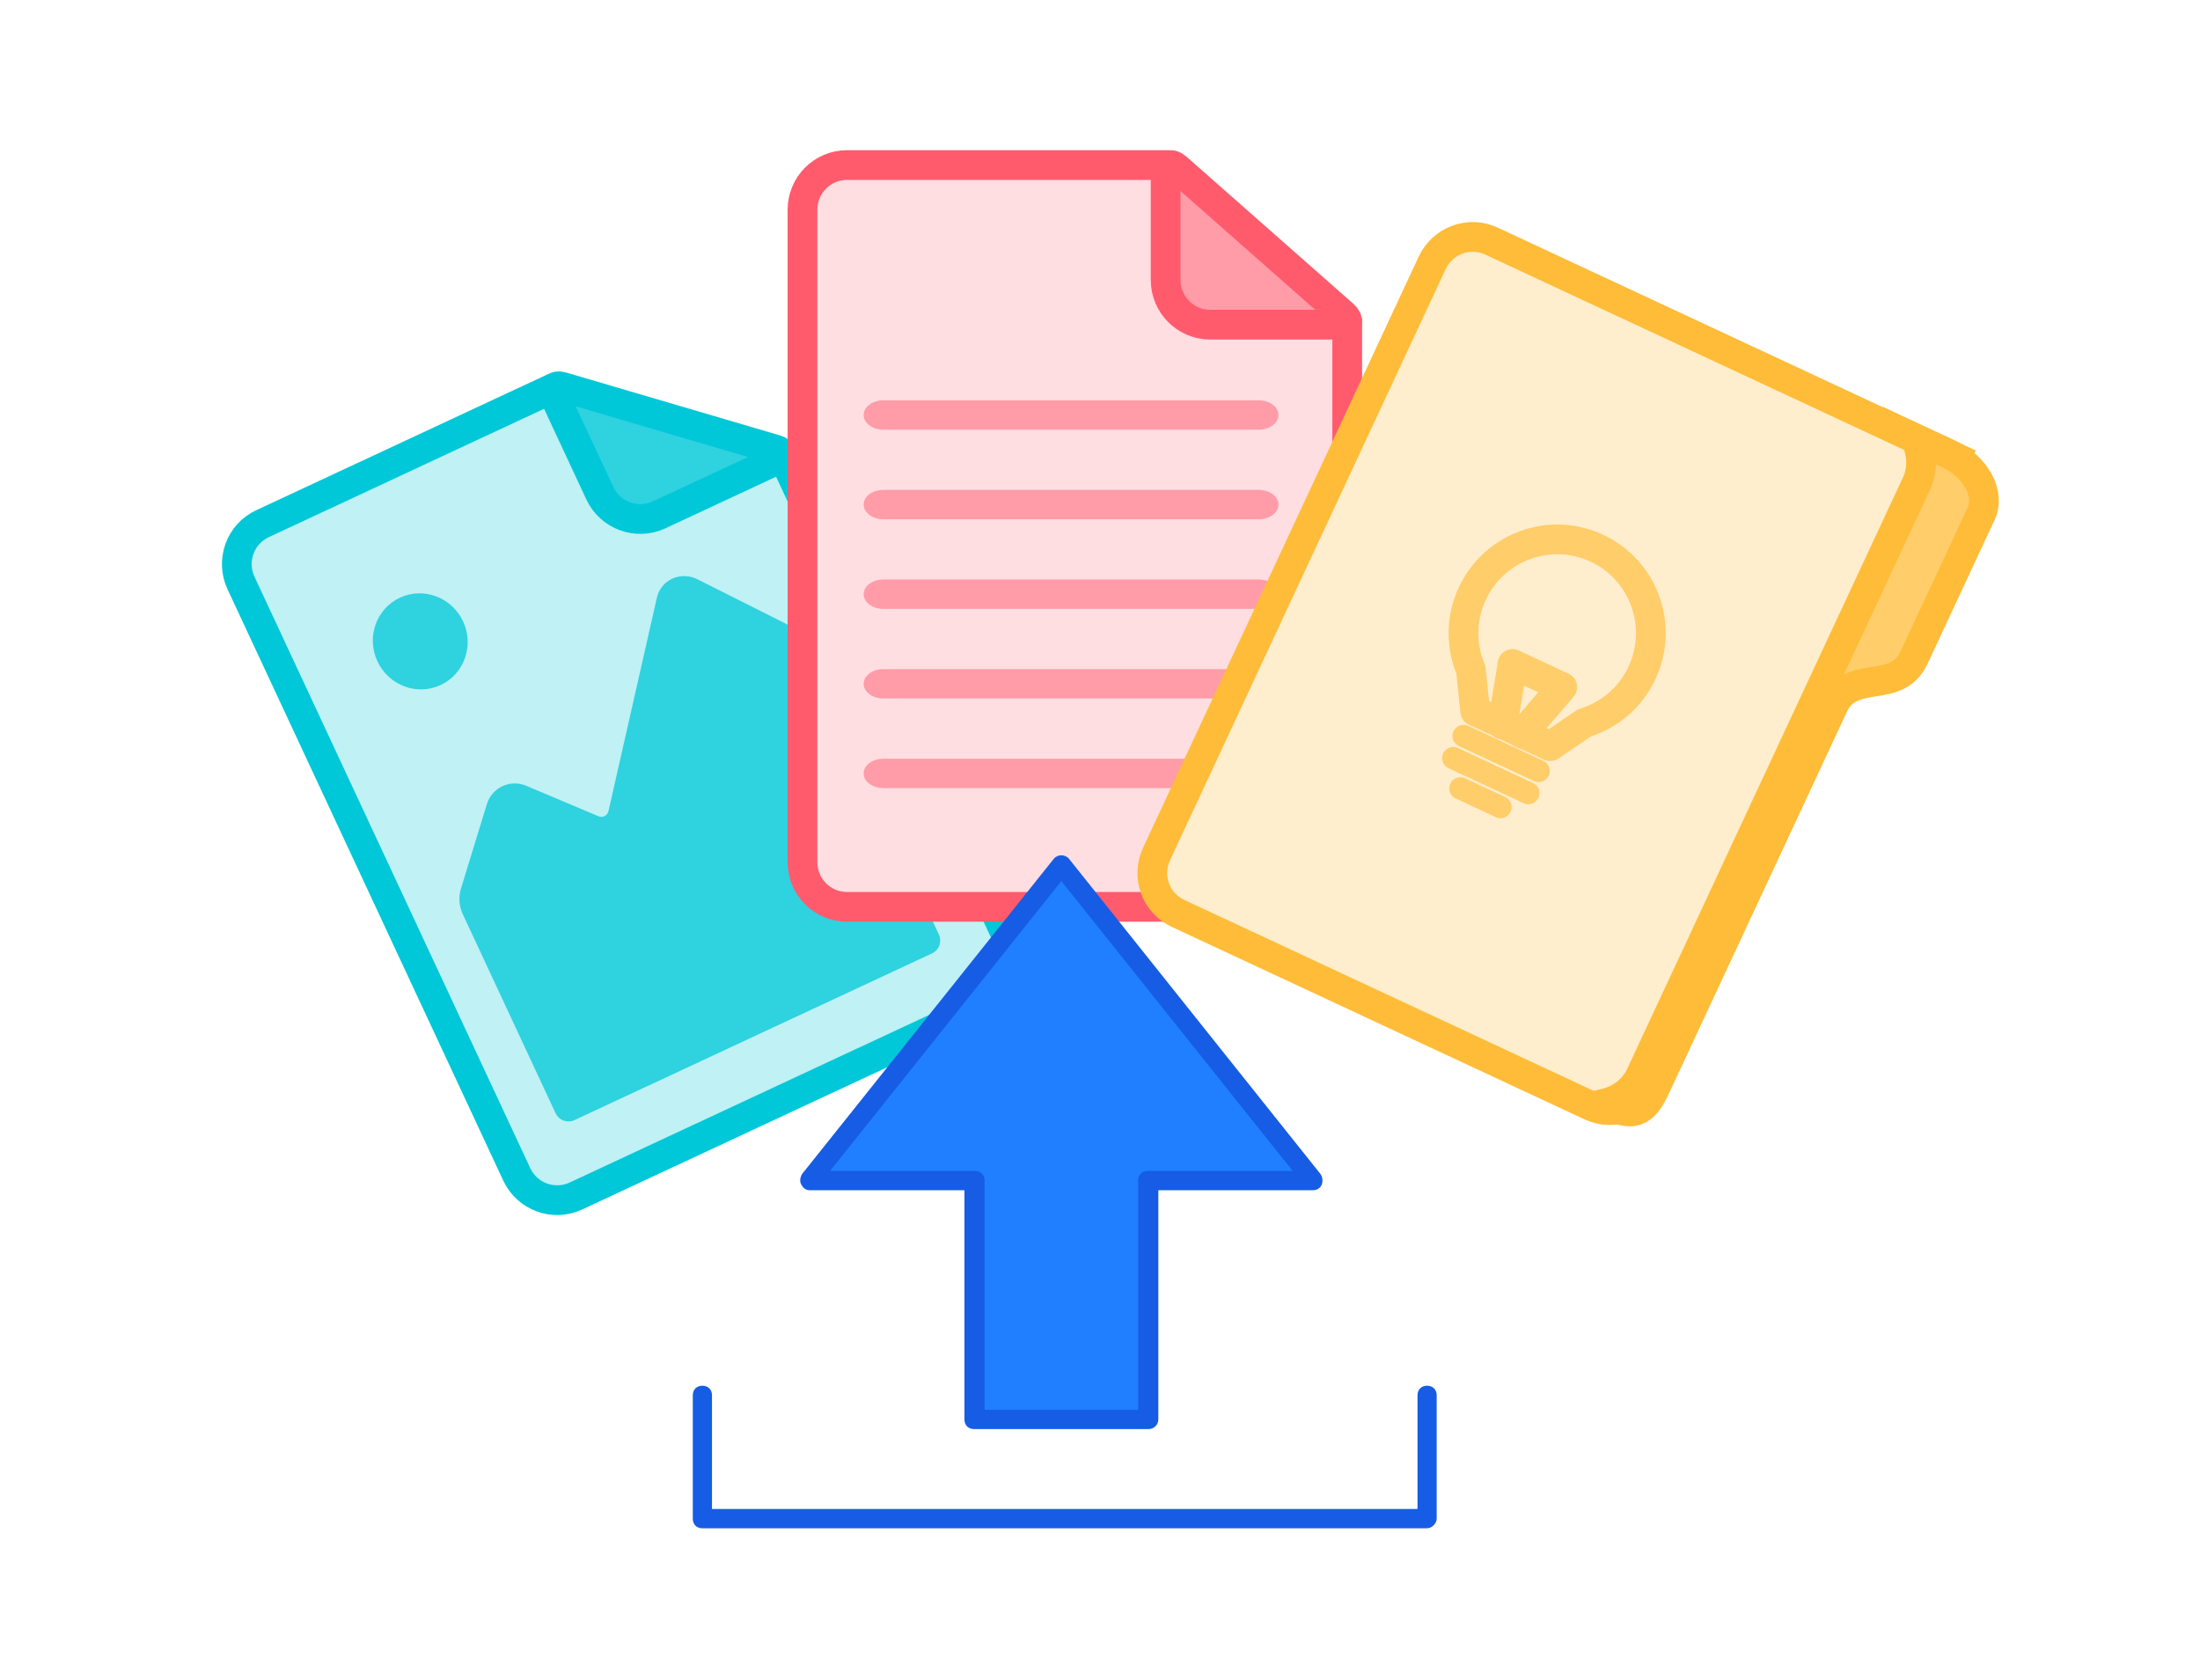
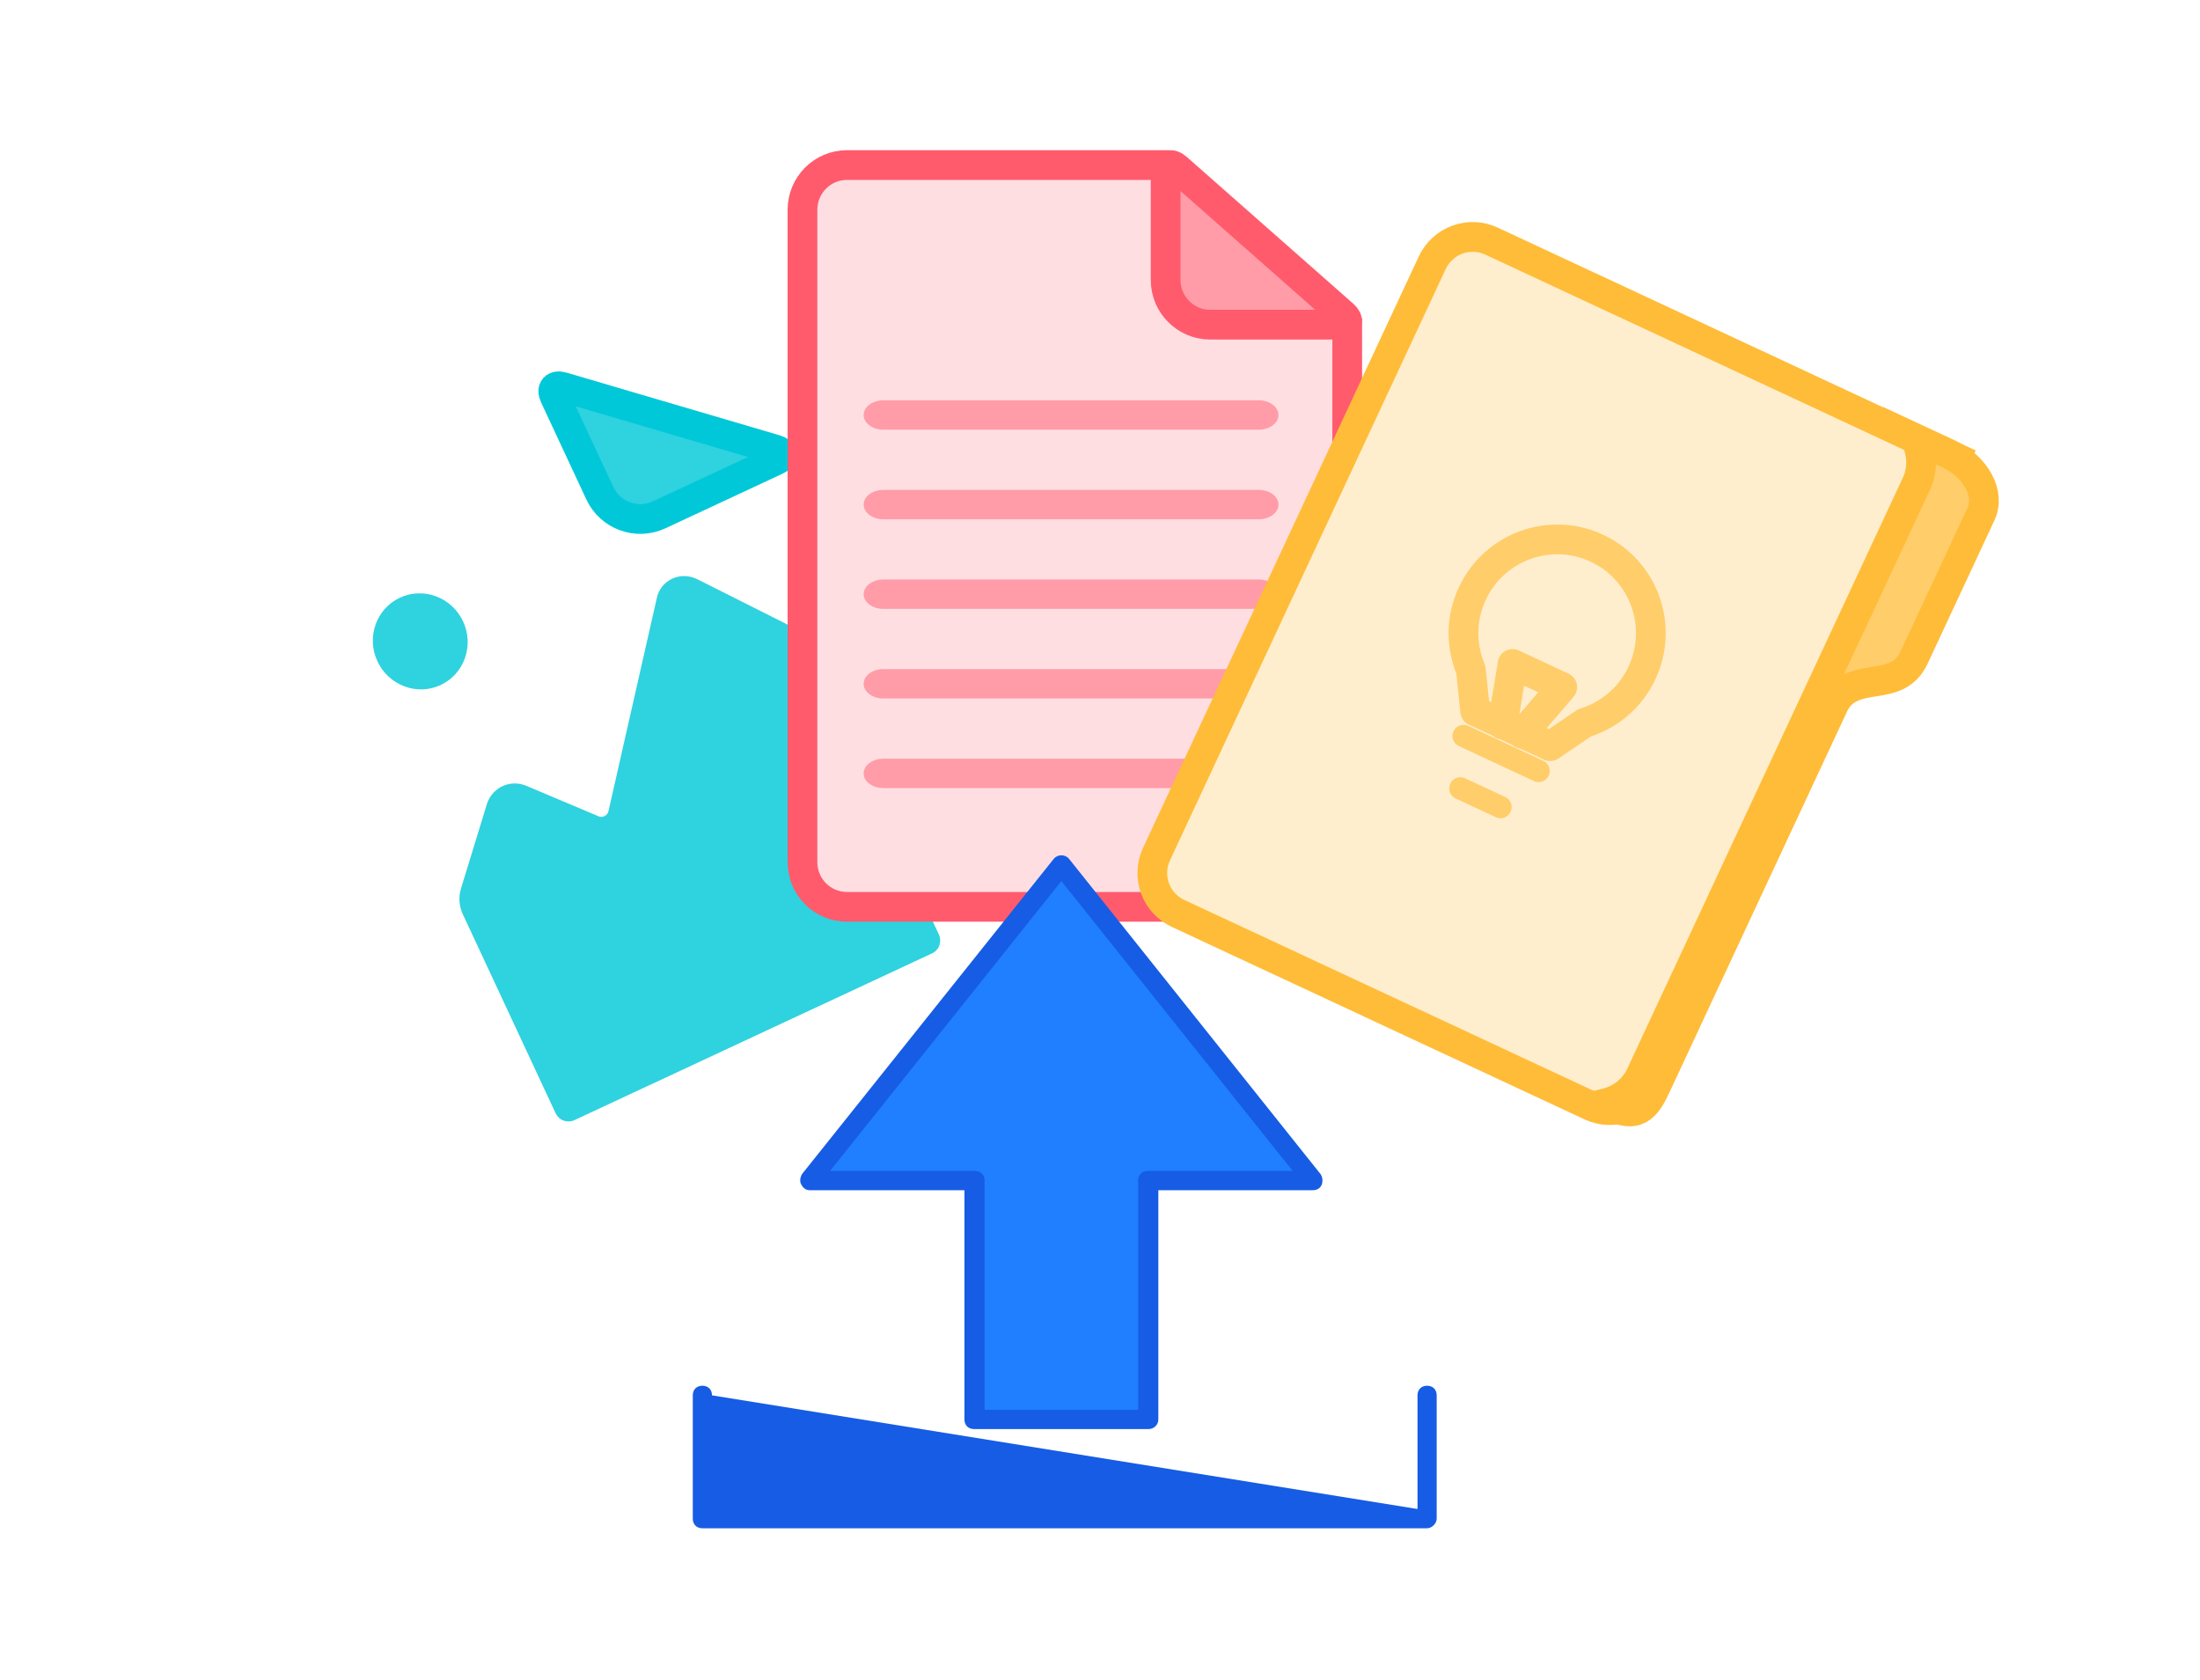
<svg xmlns="http://www.w3.org/2000/svg" width="148px" height="113px" viewBox="0 0 148 113" version="1.1">
  <title>Group 14</title>
  <desc>Created with Sketch.</desc>
  <defs>
    <filter x="-81.6%" y="-21.2%" width="210.5%" height="180.8%" filterUnits="objectBoundingBox" id="filter-1">
      <feOffset dx="-10" dy="10" in="SourceAlpha" result="shadowOffsetOuter1" />
      <feGaussianBlur stdDeviation="5" in="shadowOffsetOuter1" result="shadowBlurOuter1" />
      <feColorMatrix values="0 0 0 0 0   0 0 0 0 0   0 0 0 0 0  0 0 0 0.127 0" type="matrix" in="shadowBlurOuter1" result="shadowMatrixOuter1" />
      <feMerge>
        <feMergeNode in="shadowMatrixOuter1" />
        <feMergeNode in="SourceGraphic" />
      </feMerge>
    </filter>
    <filter x="-83.8%" y="-21.6%" width="213.5%" height="182.4%" filterUnits="objectBoundingBox" id="filter-2">
      <feOffset dx="-10" dy="10" in="SourceAlpha" result="shadowOffsetOuter1" />
      <feGaussianBlur stdDeviation="5" in="shadowOffsetOuter1" result="shadowBlurOuter1" />
      <feColorMatrix values="0 0 0 0 0   0 0 0 0 0   0 0 0 0 0  0 0 0 0.127 0" type="matrix" in="shadowBlurOuter1" result="shadowMatrixOuter1" />
      <feMerge>
        <feMergeNode in="shadowMatrixOuter1" />
        <feMergeNode in="SourceGraphic" />
      </feMerge>
    </filter>
    <filter x="-78.0%" y="-21.6%" width="204.9%" height="182.4%" filterUnits="objectBoundingBox" id="filter-3">
      <feOffset dx="-10" dy="10" in="SourceAlpha" result="shadowOffsetOuter1" />
      <feGaussianBlur stdDeviation="5" in="shadowOffsetOuter1" result="shadowBlurOuter1" />
      <feColorMatrix values="0 0 0 0 0   0 0 0 0 0   0 0 0 0 0  0 0 0 0.127 0" type="matrix" in="shadowBlurOuter1" result="shadowMatrixOuter1" />
      <feMerge>
        <feMergeNode in="shadowMatrixOuter1" />
        <feMergeNode in="SourceGraphic" />
      </feMerge>
    </filter>
    <filter x="-58.8%" y="-21.7%" width="178.4%" height="189.1%" filterUnits="objectBoundingBox" id="filter-4">
      <feOffset dx="-10" dy="10" in="SourceAlpha" result="shadowOffsetOuter1" />
      <feGaussianBlur stdDeviation="5" in="shadowOffsetOuter1" result="shadowBlurOuter1" />
      <feColorMatrix values="0 0 0 0 0   0 0 0 0 0   0 0 0 0 0  0 0 0 0.13 0" type="matrix" in="shadowBlurOuter1" result="shadowMatrixOuter1" />
      <feMerge>
        <feMergeNode in="shadowMatrixOuter1" />
        <feMergeNode in="SourceGraphic" />
      </feMerge>
    </filter>
  </defs>
  <g id="Sidebar" stroke="none" stroke-width="1" fill="none" fill-rule="evenodd">
    <g id="Group-14" transform="translate(19, 1)">
      <g id="Group-11" filter="url(#filter-1)" transform="translate(28.573, 37.189) rotate(-25) translate(-28.573, -37.189) translate(9.573, 11.189)">
        <g id="noun_775738_cc" stroke="#00C8D8" stroke-width="2">
          <g id="Group-10" transform="translate(0.143, 0.571)">
-             <path d="M0,3.112 C0,1.45 1.338,0.103 2.997,0.103 L24.243,0.103 L36.646,10.866 L36.646,46.998 C36.646,48.659 35.298,50.004 33.647,50.004 L2.999,50.004 C1.343,50.004 0,48.67 0,46.995 L0,3.112 Z" id="Rectangle-7" fill="#BFF1F5" />
            <path d="M24.431,0.631 C24.431,0.082 24.771,-0.063 25.188,0.304 L36.383,10.172 C36.801,10.541 36.688,10.84 36.143,10.84 L27.427,10.84 C25.772,10.84 24.431,9.488 24.431,7.838 L24.431,0.631 Z" id="Rectangle-8" fill="#2FD2DF" />
          </g>
        </g>
        <g id="noun_1029125_cc" transform="translate(3.902, 8.349)" fill-rule="nonzero" fill="#2FD2DF">
          <g id="Group">
            <path d="M24.18,8.087 C23.386,7.074 21.896,7.074 21.151,8.087 L12.165,19.682 C11.966,19.936 11.618,19.936 11.42,19.733 L7.895,15.834 C7.1,14.923 5.71,14.923 4.916,15.834 L0.944,20.239 C0.546,20.695 0.348,21.252 0.348,21.86 L0.348,36.595 C0.348,37.152 0.795,37.557 1.291,37.557 L27.854,37.557 C28.4,37.557 28.798,37.101 28.798,36.595 L28.798,14.771 C28.798,14.214 28.599,13.707 28.301,13.302 L24.18,8.087 Z" id="Shape" />
            <ellipse id="Oval" cx="5.511" cy="3.985" rx="3.178" ry="3.241" />
          </g>
        </g>
      </g>
      <g id="Group-10" filter="url(#filter-2)" transform="translate(44.985, 0)">
        <path d="M0,3.112 C0,1.45 1.338,0.103 2.997,0.103 L24.243,0.103 L36.646,10.866 L36.646,46.998 C36.646,48.659 35.298,50.004 33.647,50.004 L2.999,50.004 C1.343,50.004 0,48.67 0,46.995 L0,3.112 Z" id="Rectangle-7" stroke="#FF5B6D" stroke-width="2" fill="#FFDEE2" />
        <path d="M5.441,23.932 L30.694,23.932 C31.425,23.932 32.021,23.488 32.021,22.944 C32.021,22.399 31.425,21.955 30.694,21.955 L5.441,21.955 C4.71,21.955 4.114,22.399 4.114,22.944 C4.114,23.488 4.71,23.932 5.441,23.932 Z" id="Shape" fill="#FF9CA7" fill-rule="nonzero" />
        <path d="M5.441,17.905 L30.694,17.905 C31.425,17.905 32.021,17.461 32.021,16.916 C32.021,16.372 31.425,15.928 30.694,15.928 L5.441,15.928 C4.71,15.928 4.114,16.372 4.114,16.916 C4.114,17.461 4.71,17.905 5.441,17.905 Z" id="Shape" fill="#FF9CA7" fill-rule="nonzero" />
        <path d="M5.441,29.96 L30.694,29.96 C31.425,29.96 32.021,29.516 32.021,28.971 C32.021,28.427 31.425,27.983 30.694,27.983 L5.441,27.983 C4.71,27.983 4.114,28.427 4.114,28.971 C4.114,29.516 4.71,29.96 5.441,29.96 Z" id="Shape" fill="#FF9CA7" fill-rule="nonzero" />
        <path d="M5.441,35.987 L30.694,35.987 C31.425,35.987 32.021,35.543 32.021,34.999 C32.021,34.454 31.425,34.01 30.694,34.01 L5.441,34.01 C4.71,34.01 4.114,34.454 4.114,34.999 C4.114,35.543 4.71,35.987 5.441,35.987 Z" id="Shape" fill="#FF9CA7" fill-rule="nonzero" />
        <path d="M5.441,42.014 L30.694,42.014 C31.425,42.014 32.021,41.57 32.021,41.026 C32.021,40.481 31.425,40.037 30.694,40.037 L5.441,40.037 C4.71,40.037 4.114,40.481 4.114,41.026 C4.114,41.572 4.71,42.014 5.441,42.014 Z" id="Shape" fill="#FF9CA7" fill-rule="nonzero" />
        <path d="M24.431,0.631 C24.431,0.082 24.771,-0.063 25.188,0.304 L36.383,10.172 C36.801,10.541 36.688,10.84 36.143,10.84 L27.427,10.84 C25.772,10.84 24.431,9.488 24.431,7.838 L24.431,0.631 Z" id="Rectangle-8" stroke="#FF5B6D" stroke-width="2" fill="#FF9CA7" />
      </g>
      <g id="Group-10" filter="url(#filter-3)" transform="translate(99.756, 40.796) rotate(25) translate(-99.756, -40.796) translate(79.256, 15.296)">
        <path d="M-2.72848411e-12,3.112 C-2.72848411e-12,1.45 1.342,0.103 2.998,0.103 L37.408,0.103 L36.646,10.866 L36.646,46.998 C36.646,48.659 35.298,50.004 33.647,50.004 L2.999,50.004 C1.343,50.004 -2.72848411e-12,48.67 -2.72848411e-12,46.995 L-2.72848411e-12,3.112 Z" id="Rectangle-7" stroke="#FFBC38" stroke-width="2" fill="#FFEECD" />
        <g id="Group" transform="translate(11.566, 15.461)" stroke-linecap="round" stroke="#FFCD6A" stroke-linejoin="round">
          <g transform="translate(3.291, 15.607)" id="Shape" stroke-width="1.5">
            <path d="M0.508,0 L6.075,0" />
-             <path d="M0.508,1.643 L6.075,1.643" />
            <path d="M1.802,3.286 L4.78,3.286" />
          </g>
          <g id="Shape" stroke-width="2">
            <path d="M12.882,6.685 C12.882,3.197 10.062,0.37 6.582,0.37 C3.103,0.37 0.282,3.197 0.282,6.685 C0.282,8.544 1.088,10.21 2.362,11.365 L3.799,13.765 L9.367,13.765 L10.802,11.366 C12.077,10.21 12.882,8.544 12.882,6.685 Z" />
            <polyline points="5.852 13.799 4.738 9.823 8.427 9.823 7.313 13.799" />
          </g>
        </g>
        <path d="M59.464,25.236 L31.419,25.236 C30.053,25.236 29.409,24.283 28.84,23.444 C28.229,22.539 27.651,21.684 26.203,21.684 L15.576,21.684 C14.066,21.684 12.837,23.343 12.837,25.381 L12.837,27.845 C13.49,27.02 14.468,26.482 15.576,26.482 L59.464,26.482 C60.572,26.482 61.55,27.02 62.204,27.845 L62.204,27.288 C62.203,25.251 60.974,25.236 59.464,25.236 Z" id="Shape" stroke="#FFBC38" stroke-width="2" fill="#FFCD6A" transform="translate(37.52, 24.765) rotate(90) translate(-37.52, -24.765) " />
      </g>
      <g id="Group-12" filter="url(#filter-4)" transform="translate(37.025, 46)">
        <path d="M24.196,2.684 C24.89,1.818 26.006,1.825 26.684,2.692 L40.873,20.86 C41.553,21.731 41.21,22.437 40.101,22.437 L31.185,22.437 L31.185,38.524 L19.66,38.524 L19.66,22.437 L10.359,22.437 C9.259,22.437 8.925,21.739 9.623,20.869 L24.196,2.684 Z" id="Polygon" fill="#1F7FFF" />
        <g id="noun_47280_cc" fill-rule="nonzero" fill="#165CE4">
          <path d="M31.253,39.132 L19.501,39.132 C19.114,39.132 18.855,38.873 18.855,38.485 L18.855,23.065 L8.459,23.065 C8.201,23.065 8.007,22.935 7.878,22.676 C7.749,22.482 7.813,22.158 7.942,21.963 L24.861,0.777 C25.119,0.454 25.635,0.454 25.894,0.777 L42.747,21.899 C42.876,22.028 42.941,22.223 42.941,22.417 C42.941,22.806 42.683,23.065 42.295,23.065 L42.295,23.065 L31.899,23.065 L31.899,38.485 C31.899,38.873 31.576,39.132 31.253,39.132 Z M20.147,37.837 L30.543,37.837 L30.543,22.417 C30.543,22.028 30.801,21.769 31.189,21.769 L40.939,21.769 L25.377,2.268 L9.815,21.769 L19.566,21.769 C19.953,21.769 20.211,22.028 20.211,22.417 L20.211,37.837 L20.147,37.837 Z" id="Shape" />
-           <path d="M49.979,45.806 L1.227,45.806 C0.839,45.806 0.581,45.546 0.581,45.158 L0.581,36.865 C0.581,36.476 0.839,36.217 1.227,36.217 C1.614,36.217 1.873,36.476 1.873,36.865 L1.873,44.51 L49.334,44.51 L49.334,36.865 C49.334,36.476 49.592,36.217 49.979,36.217 C50.367,36.217 50.625,36.476 50.625,36.865 L50.625,45.158 C50.625,45.482 50.302,45.806 49.979,45.806 Z" id="Shape" />
+           <path d="M49.979,45.806 L1.227,45.806 C0.839,45.806 0.581,45.546 0.581,45.158 L0.581,36.865 C0.581,36.476 0.839,36.217 1.227,36.217 C1.614,36.217 1.873,36.476 1.873,36.865 L49.334,44.51 L49.334,36.865 C49.334,36.476 49.592,36.217 49.979,36.217 C50.367,36.217 50.625,36.476 50.625,36.865 L50.625,45.158 C50.625,45.482 50.302,45.806 49.979,45.806 Z" id="Shape" />
        </g>
      </g>
    </g>
  </g>
</svg>